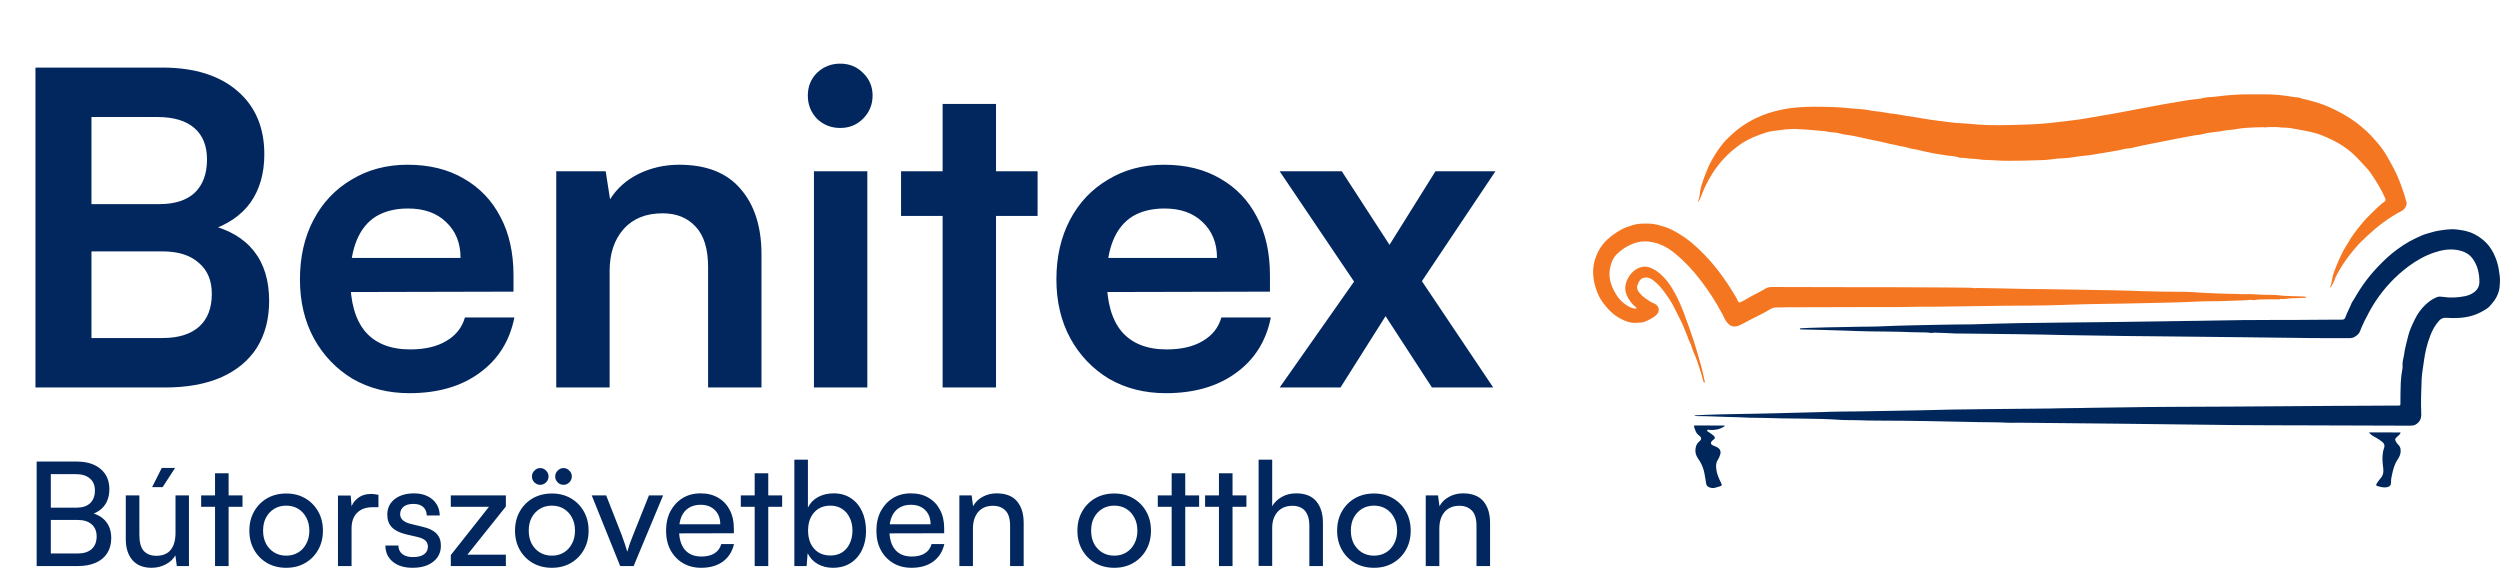
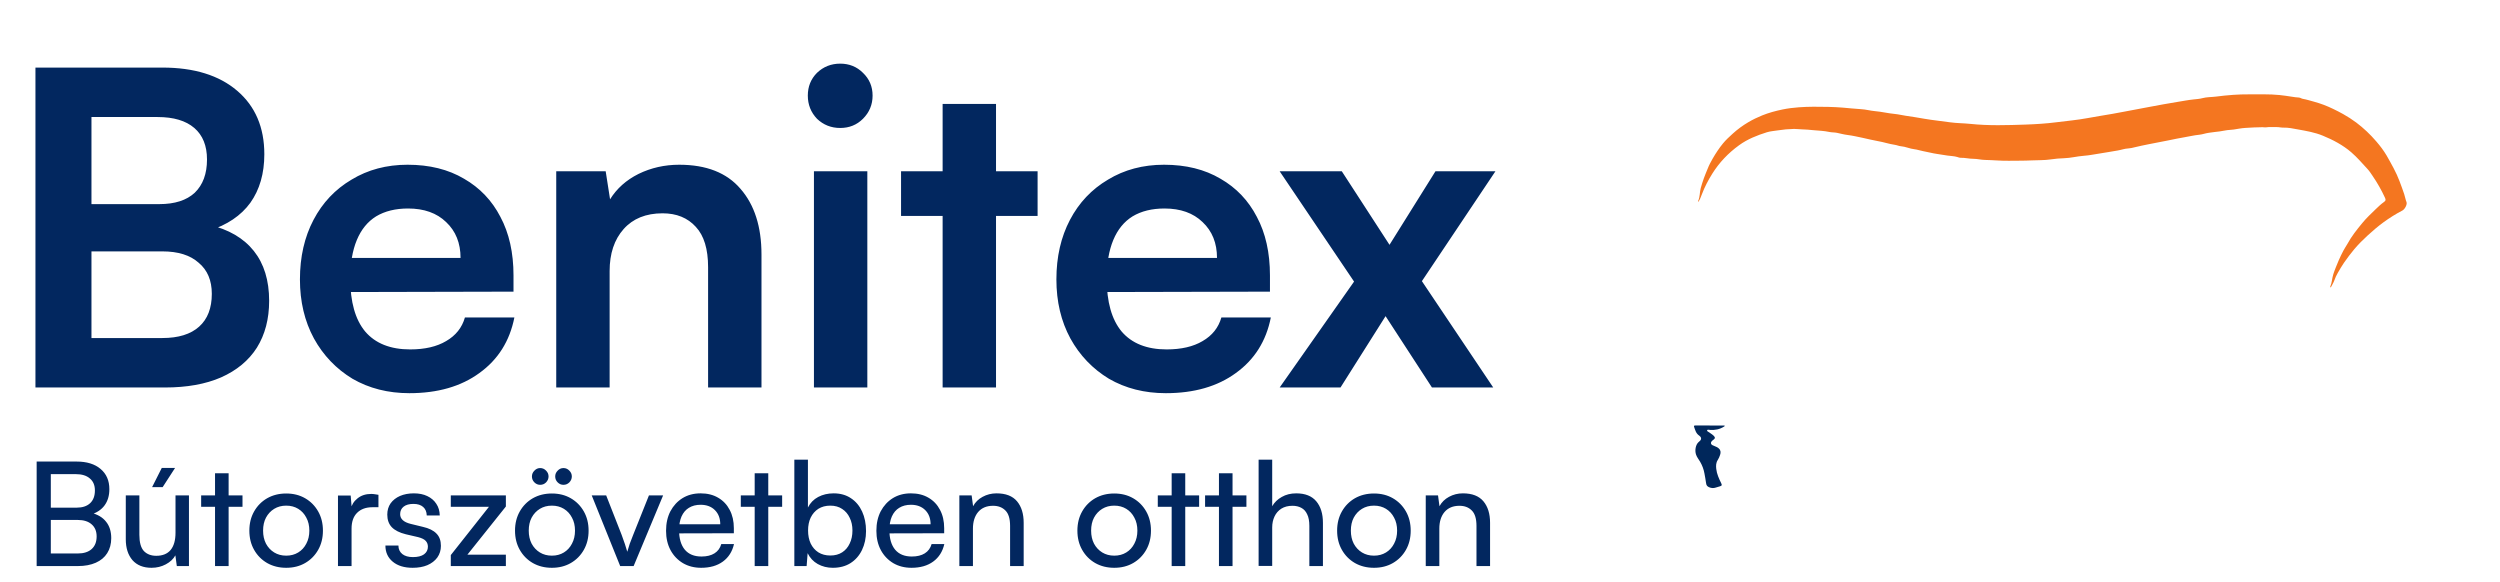
<svg xmlns="http://www.w3.org/2000/svg" width="2142" height="499" viewBox="0 0 2142 499" fill="none">
  <path d="M78.367 57.902V332H30.372V57.902H78.367ZM139.111 215.386H63.744V174.89H136.487C149.735 174.89 159.859 171.641 166.859 165.141C173.858 158.392 177.358 148.893 177.358 136.644C177.358 124.895 173.733 115.896 166.484 109.647C159.235 103.397 148.736 100.273 134.987 100.273H62.244V57.902H139.111C166.359 57.902 187.732 64.526 203.23 77.775C218.729 91.023 226.478 109.147 226.478 132.144C226.478 148.643 222.478 162.516 214.479 173.765C206.48 184.764 194.606 192.764 178.858 197.763V192.514C195.856 196.513 208.73 204.012 217.479 215.011C226.228 226.01 230.603 240.259 230.603 257.757C230.603 273.256 227.103 286.629 220.104 297.878C213.104 308.877 202.855 317.376 189.357 323.376C176.108 329.125 160.109 332 141.361 332H62.244V289.629H139.111C152.86 289.629 163.359 286.379 170.608 279.88C177.858 273.381 181.482 264.007 181.482 251.758C181.482 240.259 177.733 231.385 170.233 225.135C162.984 218.636 152.61 215.386 139.111 215.386ZM350.729 336.875C332.48 336.875 316.232 332.75 301.983 324.501C287.985 316.002 276.986 304.503 268.987 290.004C260.987 275.256 256.988 258.382 256.988 239.384C256.988 220.136 260.862 203.138 268.612 188.389C276.361 173.64 287.235 162.141 301.233 153.892C315.232 145.393 331.231 141.144 349.229 141.144C367.977 141.144 384.1 145.143 397.599 153.142C411.098 160.892 421.472 171.766 428.721 185.764C436.22 199.763 439.97 216.511 439.97 236.009V249.883L280.985 250.258L281.735 221.011H394.599C394.599 208.262 390.475 198.013 382.226 190.264C374.226 182.515 363.352 178.64 349.604 178.64C338.855 178.64 329.731 180.89 322.231 185.389C314.982 189.889 309.483 196.638 305.733 205.637C301.983 214.636 300.109 225.635 300.109 238.634C300.109 258.632 304.358 273.756 312.857 284.005C321.606 294.254 334.48 299.378 351.479 299.378C363.977 299.378 374.226 297.003 382.226 292.254C390.475 287.504 395.849 280.755 398.349 272.006H440.72C436.72 292.254 426.721 308.127 410.723 319.626C394.974 331.125 374.976 336.875 350.729 336.875ZM522.327 332H476.582V146.768H518.953L522.702 170.766C528.452 161.517 536.576 154.267 547.075 149.018C557.824 143.768 569.448 141.144 581.946 141.144C605.194 141.144 622.692 148.018 634.441 161.767C646.44 175.515 652.44 194.263 652.44 218.011V332H606.694V228.885C606.694 213.387 603.194 201.888 596.195 194.388C589.196 186.639 579.697 182.764 567.698 182.764C553.449 182.764 542.325 187.264 534.326 196.263C526.327 205.262 522.327 217.261 522.327 232.26V332ZM697.385 332V146.768H743.131V332H697.385ZM719.883 109.647C712.134 109.647 705.51 107.022 700.01 101.772C694.761 96.273 692.136 89.648 692.136 81.899C692.136 74.15 694.761 67.651 700.01 62.401C705.51 57.152 712.134 54.527 719.883 54.527C727.632 54.527 734.132 57.152 739.381 62.401C744.881 67.651 747.631 74.15 747.631 81.899C747.631 89.648 744.881 96.273 739.381 101.772C734.132 107.022 727.632 109.647 719.883 109.647ZM772.021 146.768H889.009V185.014H772.021V146.768ZM853.388 332H807.642V89.024H853.388V332ZM998.859 336.875C980.611 336.875 964.362 332.75 950.114 324.501C936.115 316.002 925.116 304.503 917.117 290.004C909.118 275.256 905.118 258.382 905.118 239.384C905.118 220.136 908.993 203.138 916.742 188.389C924.491 173.64 935.365 162.141 949.364 153.892C963.362 145.393 979.361 141.144 997.359 141.144C1016.11 141.144 1032.23 145.143 1045.73 153.142C1059.23 160.892 1069.6 171.766 1076.85 185.764C1084.35 199.763 1088.1 216.511 1088.1 236.009V249.883L929.116 250.258L929.866 221.011H1042.73C1042.73 208.262 1038.61 198.013 1030.36 190.264C1022.36 182.515 1011.48 178.64 997.734 178.64C986.985 178.64 977.861 180.89 970.362 185.389C963.112 189.889 957.613 196.638 953.863 205.637C950.114 214.636 948.239 225.635 948.239 238.634C948.239 258.632 952.488 273.756 960.988 284.005C969.737 294.254 982.611 299.378 999.609 299.378C1012.11 299.378 1022.36 297.003 1030.36 292.254C1038.61 287.504 1043.98 280.755 1046.48 272.006H1088.85C1084.85 292.254 1074.85 308.127 1058.85 319.626C1043.1 331.125 1023.11 336.875 998.859 336.875ZM1148.54 332H1096.42L1160.16 241.259L1096.42 146.768H1149.66L1190.53 209.762L1229.9 146.768H1281.27L1218.28 240.884L1279.4 332H1226.9L1187.16 270.881L1148.54 332Z" fill="#02275F" />
  <path d="M43.54 395.458V485H31.403V395.458H43.54ZM66.576 445.493H40.196V434.966H65.585C70.622 434.966 74.502 433.686 77.227 431.126C79.951 428.567 81.314 424.934 81.314 420.228C81.314 415.769 79.869 412.343 76.979 409.948C74.172 407.471 70.126 406.233 64.842 406.233H38.091V395.458H65.585C74.337 395.458 81.19 397.564 86.144 401.774C91.18 405.985 93.699 411.765 93.699 419.113C93.699 424.645 92.336 429.269 89.612 432.984C86.969 436.617 83.048 439.259 77.846 440.91V439.3C83.626 440.704 87.96 443.263 90.85 446.979C93.822 450.612 95.309 455.318 95.309 461.097C95.309 466.051 94.153 470.345 91.841 473.978C89.612 477.528 86.35 480.253 82.057 482.152C77.763 484.051 72.686 485 66.824 485H38.091V474.225H66.576C71.778 474.225 75.782 472.945 78.589 470.386C81.396 467.826 82.8 464.235 82.8 459.611C82.8 455.153 81.355 451.685 78.465 449.208C75.658 446.731 71.695 445.493 66.576 445.493ZM150.38 424.439H161.898V485H151.495L150.256 475.835C148.522 478.973 145.798 481.532 142.082 483.514C138.367 485.495 134.28 486.486 129.821 486.486C122.803 486.486 117.354 484.298 113.474 479.922C109.676 475.464 107.777 469.519 107.777 462.088V424.439H119.418V458.249C119.418 464.689 120.698 469.313 123.258 472.12C125.9 474.844 129.45 476.207 133.908 476.207C139.275 476.207 143.362 474.556 146.169 471.253C148.977 467.868 150.38 462.914 150.38 456.391V424.439ZM150.009 400.907L139.358 417.379H130.317L138.615 400.907H150.009ZM172.349 424.439H207.769V434.222H172.349V424.439ZM195.88 485H184.238V405.49H195.88V485ZM213.649 454.657C213.649 448.465 215.011 442.974 217.736 438.186C220.46 433.397 224.176 429.64 228.882 426.915C233.671 424.191 239.12 422.828 245.23 422.828C251.34 422.828 256.748 424.191 261.454 426.915C266.16 429.64 269.876 433.397 272.6 438.186C275.325 442.974 276.687 448.465 276.687 454.657C276.687 460.85 275.325 466.34 272.6 471.129C269.876 475.918 266.16 479.675 261.454 482.399C256.748 485.124 251.34 486.486 245.23 486.486C239.12 486.486 233.671 485.124 228.882 482.399C224.176 479.675 220.46 475.918 217.736 471.129C215.011 466.34 213.649 460.85 213.649 454.657ZM225.414 454.657C225.414 458.868 226.24 462.584 227.891 465.804C229.625 469.024 231.978 471.542 234.951 473.358C237.923 475.175 241.349 476.083 245.23 476.083C249.111 476.083 252.537 475.175 255.509 473.358C258.482 471.542 260.794 469.024 262.445 465.804C264.179 462.584 265.046 458.868 265.046 454.657C265.046 450.364 264.179 446.649 262.445 443.511C260.794 440.291 258.482 437.773 255.509 435.956C252.537 434.14 249.111 433.232 245.23 433.232C241.349 433.232 237.923 434.14 234.951 435.956C231.978 437.773 229.625 440.291 227.891 443.511C226.24 446.649 225.414 450.364 225.414 454.657ZM324.252 423.943V434.594H319.05C313.518 434.594 309.142 436.204 305.922 439.424C302.785 442.562 301.216 447.061 301.216 452.923V485H289.574V424.562H300.473L301.464 436.699H300.349C301.175 432.736 303.156 429.516 306.294 427.039C309.431 424.48 313.353 423.2 318.059 423.2C319.133 423.2 320.123 423.283 321.032 423.448C322.022 423.53 323.096 423.695 324.252 423.943ZM330.217 467.414H341.363C341.363 470.469 342.477 472.904 344.707 474.721C346.936 476.455 349.95 477.321 353.748 477.321C357.876 477.321 361.055 476.537 363.284 474.968C365.513 473.317 366.628 471.129 366.628 468.404C366.628 466.423 366.009 464.772 364.77 463.451C363.614 462.129 361.467 461.056 358.33 460.23L347.679 457.754C342.312 456.432 338.308 454.41 335.666 451.685C333.106 448.96 331.827 445.369 331.827 440.91C331.827 437.195 332.776 433.975 334.675 431.25C336.657 428.525 339.34 426.42 342.725 424.934C346.193 423.448 350.156 422.705 354.615 422.705C359.073 422.705 362.912 423.489 366.132 425.058C369.435 426.626 371.995 428.814 373.811 431.622C375.71 434.429 376.701 437.773 376.783 441.653H365.637C365.554 438.516 364.522 436.08 362.541 434.346C360.559 432.612 357.793 431.746 354.243 431.746C350.61 431.746 347.803 432.53 345.821 434.099C343.84 435.667 342.849 437.814 342.849 440.539C342.849 444.584 345.821 447.35 351.766 448.836L362.417 451.437C367.536 452.593 371.375 454.492 373.935 457.134C376.494 459.694 377.774 463.203 377.774 467.661C377.774 471.459 376.742 474.803 374.678 477.693C372.614 480.5 369.765 482.688 366.132 484.257C362.582 485.743 358.371 486.486 353.5 486.486C346.399 486.486 340.744 484.752 336.533 481.285C332.322 477.817 330.217 473.193 330.217 467.414ZM433.429 485H386.243V475.588L418.939 434.222H386.243V424.439H433.429V433.975L400.486 475.216H433.429V485ZM441.267 454.657C441.267 448.465 442.63 442.974 445.354 438.186C448.079 433.397 451.794 429.64 456.501 426.915C461.289 424.191 466.739 422.828 472.848 422.828C478.958 422.828 484.366 424.191 489.072 426.915C493.779 429.64 497.494 433.397 500.219 438.186C502.943 442.974 504.306 448.465 504.306 454.657C504.306 460.85 502.943 466.34 500.219 471.129C497.494 475.918 493.779 479.675 489.072 482.399C484.366 485.124 478.958 486.486 472.848 486.486C466.739 486.486 461.289 485.124 456.501 482.399C451.794 479.675 448.079 475.918 445.354 471.129C442.63 466.34 441.267 460.85 441.267 454.657ZM453.033 454.657C453.033 458.868 453.858 462.584 455.51 465.804C457.244 469.024 459.597 471.542 462.569 473.358C465.541 475.175 468.968 476.083 472.848 476.083C476.729 476.083 480.155 475.175 483.128 473.358C486.1 471.542 488.412 469.024 490.063 465.804C491.797 462.584 492.664 458.868 492.664 454.657C492.664 450.364 491.797 446.649 490.063 443.511C488.412 440.291 486.1 437.773 483.128 435.956C480.155 434.14 476.729 433.232 472.848 433.232C468.968 433.232 465.541 434.14 462.569 435.956C459.597 437.773 457.244 440.291 455.51 443.511C453.858 446.649 453.033 450.364 453.033 454.657ZM462.817 415.398C460.918 415.398 459.266 414.696 457.863 413.292C456.459 411.889 455.757 410.196 455.757 408.214C455.757 406.315 456.459 404.664 457.863 403.261C459.266 401.774 460.918 401.031 462.817 401.031C464.798 401.031 466.491 401.774 467.895 403.261C469.298 404.664 470 406.315 470 408.214C470 410.113 469.298 411.806 467.895 413.292C466.491 414.696 464.798 415.398 462.817 415.398ZM482.756 415.398C480.857 415.398 479.206 414.696 477.802 413.292C476.399 411.889 475.697 410.196 475.697 408.214C475.697 406.315 476.399 404.664 477.802 403.261C479.206 401.774 480.857 401.031 482.756 401.031C484.738 401.031 486.43 401.774 487.834 403.261C489.238 404.664 489.939 406.315 489.939 408.214C489.939 410.113 489.238 411.806 487.834 413.292C486.43 414.696 484.738 415.398 482.756 415.398ZM531.378 485L506.98 424.439H519.365L532.616 458.249C533.69 461.056 534.639 463.739 535.465 466.299C536.291 468.776 536.951 470.923 537.447 472.739C538.025 470.675 538.726 468.404 539.552 465.927C540.46 463.451 541.451 460.891 542.524 458.249L556.024 424.439H568.161L542.896 485H531.378ZM600.773 486.486C594.911 486.486 589.71 485.165 585.169 482.523C580.627 479.798 577.077 476.083 574.518 471.377C571.958 466.588 570.678 461.056 570.678 454.781C570.678 448.424 571.917 442.851 574.394 438.062C576.953 433.273 580.421 429.516 584.797 426.792C589.256 424.067 594.416 422.705 600.278 422.705C606.058 422.705 611.053 423.943 615.264 426.42C619.557 428.897 622.86 432.365 625.171 436.823C627.566 441.282 628.763 446.525 628.763 452.552V456.887L576.871 457.01L577.118 449.208H617.121C617.121 444.172 615.594 440.126 612.539 437.071C609.484 434.016 605.397 432.489 600.278 432.489C596.397 432.489 593.054 433.356 590.246 435.089C587.522 436.741 585.416 439.218 583.93 442.52C582.526 445.74 581.825 449.621 581.825 454.162C581.825 461.428 583.476 467.042 586.779 471.005C590.081 474.886 594.829 476.826 601.021 476.826C605.562 476.826 609.278 475.918 612.167 474.101C615.057 472.285 616.997 469.643 617.988 466.175H628.887C627.401 472.615 624.222 477.61 619.35 481.161C614.479 484.711 608.287 486.486 600.773 486.486ZM634.721 424.439H670.142V434.222H634.721V424.439ZM658.252 485H646.61V405.49H658.252V485ZM691.116 485H680.589V393.848H692.231V434.842C694.212 430.879 697.144 427.865 701.024 425.801C704.905 423.737 709.322 422.705 714.276 422.705C720.055 422.705 725.009 424.108 729.138 426.915C733.266 429.64 736.445 433.438 738.674 438.309C740.903 443.181 742.018 448.754 742.018 455.029C742.018 461.056 740.862 466.464 738.55 471.253C736.238 476.042 732.936 479.798 728.642 482.523C724.431 485.165 719.395 486.486 713.533 486.486C708.827 486.486 704.533 485.413 700.653 483.266C696.855 481.119 693.965 478.023 691.983 473.978L691.116 485ZM692.355 454.533C692.355 458.744 693.098 462.46 694.584 465.68C696.153 468.9 698.341 471.418 701.148 473.234C704.038 475.051 707.464 475.959 711.427 475.959C715.39 475.959 718.776 475.051 721.583 473.234C724.39 471.418 726.537 468.9 728.023 465.68C729.592 462.46 730.376 458.744 730.376 454.533C730.376 450.405 729.592 446.772 728.023 443.635C726.537 440.415 724.39 437.897 721.583 436.08C718.776 434.181 715.39 433.232 711.427 433.232C707.464 433.232 704.038 434.14 701.148 435.956C698.341 437.773 696.153 440.291 694.584 443.511C693.098 446.649 692.355 450.323 692.355 454.533ZM780.981 486.486C775.119 486.486 769.918 485.165 765.377 482.523C760.835 479.798 757.285 476.083 754.726 471.377C752.166 466.588 750.886 461.056 750.886 454.781C750.886 448.424 752.125 442.851 754.602 438.062C757.161 433.273 760.629 429.516 765.005 426.792C769.464 424.067 774.624 422.705 780.486 422.705C786.266 422.705 791.261 423.943 795.472 426.42C799.765 428.897 803.068 432.365 805.379 436.823C807.774 441.282 808.971 446.525 808.971 452.552V456.887L757.079 457.01L757.326 449.208H797.329C797.329 444.172 795.802 440.126 792.747 437.071C789.692 434.016 785.605 432.489 780.486 432.489C776.605 432.489 773.262 433.356 770.454 435.089C767.73 436.741 765.624 439.218 764.138 442.52C762.734 445.74 762.033 449.621 762.033 454.162C762.033 461.428 763.684 467.042 766.987 471.005C770.289 474.886 775.037 476.826 781.229 476.826C785.77 476.826 789.486 475.918 792.375 474.101C795.265 472.285 797.205 469.643 798.196 466.175H809.095C807.609 472.615 804.43 477.61 799.558 481.161C794.687 484.711 788.495 486.486 780.981 486.486ZM833.616 485H821.974V424.439H832.501L833.739 433.727C835.638 430.259 838.363 427.576 841.913 425.677C845.546 423.695 849.509 422.705 853.803 422.705C861.729 422.705 867.591 424.975 871.389 429.516C875.187 434.057 877.086 440.208 877.086 447.97V485H865.444V450.57C865.444 444.461 864.123 440.085 861.481 437.443C858.839 434.718 855.289 433.356 850.83 433.356C845.381 433.356 841.129 435.131 838.074 438.681C835.102 442.231 833.616 446.979 833.616 452.923V485ZM923.112 454.657C923.112 448.465 924.474 442.974 927.199 438.186C929.924 433.397 933.639 429.64 938.345 426.915C943.134 424.191 948.583 422.828 954.693 422.828C960.803 422.828 966.211 424.191 970.917 426.915C975.623 429.64 979.339 433.397 982.063 438.186C984.788 442.974 986.15 448.465 986.15 454.657C986.15 460.85 984.788 466.34 982.063 471.129C979.339 475.918 975.623 479.675 970.917 482.399C966.211 485.124 960.803 486.486 954.693 486.486C948.583 486.486 943.134 485.124 938.345 482.399C933.639 479.675 929.924 475.918 927.199 471.129C924.474 466.34 923.112 460.85 923.112 454.657ZM934.877 454.657C934.877 458.868 935.703 462.584 937.354 465.804C939.088 469.024 941.441 471.542 944.414 473.358C947.386 475.175 950.813 476.083 954.693 476.083C958.574 476.083 962 475.175 964.972 473.358C967.945 471.542 970.257 469.024 971.908 465.804C973.642 462.584 974.509 458.868 974.509 454.657C974.509 450.364 973.642 446.649 971.908 443.511C970.257 440.291 967.945 437.773 964.972 435.956C962 434.14 958.574 433.232 954.693 433.232C950.813 433.232 947.386 434.14 944.414 435.956C941.441 437.773 939.088 440.291 937.354 443.511C935.703 446.649 934.877 450.364 934.877 454.657ZM991.993 424.439H1027.41V434.222H991.993V424.439ZM1015.52 485H1003.88V405.49H1015.52V485ZM1032.51 424.439H1067.93V434.222H1032.51V424.439ZM1056.04 485H1044.4V405.49H1056.04V485ZM1090.02 484.876H1078.38V393.848H1090.02V433.727C1091.92 430.424 1094.64 427.782 1098.19 425.801C1101.74 423.737 1105.87 422.705 1110.58 422.705C1118.26 422.705 1123.99 424.975 1127.79 429.516C1131.59 434.057 1133.49 440.208 1133.49 447.97V485H1121.85V450.57C1121.85 446.442 1121.23 443.139 1119.99 440.663C1118.83 438.103 1117.14 436.245 1114.91 435.089C1112.77 433.933 1110.25 433.356 1107.36 433.356C1103.64 433.356 1100.46 434.181 1097.82 435.832C1095.26 437.484 1093.32 439.713 1092 442.52C1090.68 445.327 1090.02 448.465 1090.02 451.933V484.876ZM1145.65 454.657C1145.65 448.465 1147.01 442.974 1149.74 438.186C1152.46 433.397 1156.18 429.64 1160.88 426.915C1165.67 424.191 1171.12 422.828 1177.23 422.828C1183.34 422.828 1188.75 424.191 1193.46 426.915C1198.16 429.64 1201.88 433.397 1204.6 438.186C1207.33 442.974 1208.69 448.465 1208.69 454.657C1208.69 460.85 1207.33 466.34 1204.6 471.129C1201.88 475.918 1198.16 479.675 1193.46 482.399C1188.75 485.124 1183.34 486.486 1177.23 486.486C1171.12 486.486 1165.67 485.124 1160.88 482.399C1156.18 479.675 1152.46 475.918 1149.74 471.129C1147.01 466.34 1145.65 460.85 1145.65 454.657ZM1157.42 454.657C1157.42 458.868 1158.24 462.584 1159.89 465.804C1161.63 469.024 1163.98 471.542 1166.95 473.358C1169.92 475.175 1173.35 476.083 1177.23 476.083C1181.11 476.083 1184.54 475.175 1187.51 473.358C1190.48 471.542 1192.8 469.024 1194.45 465.804C1196.18 462.584 1197.05 458.868 1197.05 454.657C1197.05 450.364 1196.18 446.649 1194.45 443.511C1192.8 440.291 1190.48 437.773 1187.51 435.956C1184.54 434.14 1181.11 433.232 1177.23 433.232C1173.35 433.232 1169.92 434.14 1166.95 435.956C1163.98 437.773 1161.63 440.291 1159.89 443.511C1158.24 446.649 1157.42 450.364 1157.42 454.657ZM1233.22 485H1221.58V424.439H1232.1L1233.34 433.727C1235.24 430.259 1237.97 427.576 1241.52 425.677C1245.15 423.695 1249.11 422.705 1253.4 422.705C1261.33 422.705 1267.19 424.975 1270.99 429.516C1274.79 434.057 1276.69 440.208 1276.69 447.97V485H1265.05V450.57C1265.05 444.461 1263.73 440.085 1261.08 437.443C1258.44 434.718 1254.89 433.356 1250.43 433.356C1244.98 433.356 1240.73 435.131 1237.68 438.681C1234.7 442.231 1233.22 446.979 1233.22 452.923V485Z" fill="#02275F" />
-   <path d="M1687.54 277.938C1687.91 277.936 1688.28 277.934 1688.65 277.932L1688.66 277.934C1703.1 277.551 1717.53 277.037 1731.97 276.814C1757.17 276.427 1782.37 276.249 1807.56 275.934C1827.96 275.679 1848.36 275.347 1868.76 275.053C1878.09 274.919 1887.42 274.882 1896.75 274.652C1929.19 273.862 1961.64 274.33 1994.08 273.92C1998.2 273.869 2002.32 273.839 2006.44 273.878C2007.95 273.892 2008.92 273.567 2009.49 271.938C2010.99 267.664 2013.32 263.738 2014.94 259.499C2015.3 258.577 2016.15 257.692 2016.7 256.737C2020.08 250.85 2023.67 245.091 2027.81 239.712C2031.88 234.411 2036.35 229.449 2041.13 224.737C2043.67 222.228 2046.24 219.769 2049 217.516C2055.4 212.287 2062.21 207.652 2069.73 204.148C2072.94 202.651 2076.17 201.044 2079.57 200.148C2082.7 199.325 2085.76 198.24 2089 197.728C2094.23 196.901 2099.49 195.985 2104.74 196.597C2109.98 197.209 2115.23 198.106 2120.05 200.625C2127.21 204.366 2132.81 209.629 2136.4 216.865C2138.72 221.53 2140.36 226.443 2141.09 231.651C2141.54 234.861 2142.15 238.064 2141.97 241.304C2141.8 244.201 2141.73 247.214 2140.86 249.935C2139.74 253.464 2138.03 256.869 2135.46 259.662C2134.12 261.122 2133.03 262.851 2131.37 263.982C2127.57 266.554 2123.61 268.714 2119.18 270.156C2111.52 272.652 2103.69 272.796 2095.81 272.309C2093.34 272.156 2091.58 272.87 2089.96 274.627C2086.53 278.36 2084.16 282.664 2082.32 287.376C2079.43 294.762 2077.68 302.461 2076.69 310.232C2076.07 315.097 2075.08 319.936 2074.88 324.88C2074.48 334.808 2074.11 344.728 2074.53 354.663C2074.7 358.587 2073.26 361.732 2069.71 363.753C2068.17 364.631 2066.48 364.724 2064.81 364.722C2035.71 364.65 2006.61 364.553 1977.5 364.453C1956.31 364.381 1935.12 364.397 1913.92 364.193C1880.61 363.874 1847.3 363.378 1813.98 363.007C1785.52 362.689 1757.06 362.441 1728.59 362.166C1726.03 362.14 1723.42 362.372 1720.91 362.223C1711.93 361.693 1702.94 361.857 1693.95 361.658C1665.62 361.03 1637.29 360.425 1608.95 360.381C1603.06 360.372 1597.17 360.251 1591.3 360.022C1586.62 359.839 1581.93 360.1 1577.27 359.774C1554.87 358.198 1532.42 358.937 1510 358.04C1506.21 357.887 1502.41 358.086 1498.62 357.876C1492.11 357.512 1485.59 357.343 1479.07 357.206C1471.05 357.037 1463.03 356.49 1455.01 356.524C1453.8 356.529 1452.6 356.388 1451.39 356.205C1453.09 355.523 1454.9 355.917 1456.63 355.637L1456.59 355.639C1457.03 355.616 1457.46 355.593 1457.9 355.57L1457.88 355.607C1458.3 355.583 1458.72 355.56 1459.14 355.537L1459.14 355.586L1459.12 355.535C1459.49 355.514 1459.86 355.491 1460.23 355.47L1460.24 355.537L1460.25 355.47C1480.2 354.663 1500.17 354.684 1520.12 354.114C1533.51 353.732 1546.89 353.428 1560.27 353.08C1565.99 352.932 1571.71 352.638 1577.43 352.626C1595.41 352.587 1613.38 352.021 1631.35 351.808C1635.51 351.759 1639.68 351.715 1643.84 351.588C1681.33 350.434 1718.85 350.51 1756.36 350.003C1761.99 349.926 1767.62 349.694 1773.26 349.692C1776.4 349.69 1779.57 349.704 1782.69 349.583C1786.89 349.419 1791.09 349.449 1795.29 349.356C1802.35 349.201 1809.42 349.191 1816.48 349.062C1848.99 348.464 1881.5 348.589 1914.01 348.348C1942.59 348.135 1971.16 347.942 1999.74 347.764C2018.03 347.65 2036.33 347.578 2054.62 347.488C2056.71 347.479 2056.66 347.486 2056.68 345.486C2056.73 339.696 2056.68 333.9 2056.96 328.12C2057.16 323.915 2057.65 319.711 2058.46 315.56C2058.61 314.777 2058.54 313.938 2058.48 313.132C2058.21 309.838 2059.47 306.77 2059.86 303.574C2060.5 298.271 2062.09 293.175 2063.3 287.992C2064.44 283.1 2066.62 278.645 2068.76 274.163C2071.15 269.159 2074.25 264.645 2078.34 260.885C2081.17 258.283 2084.29 256.044 2087.91 254.602C2089.57 253.937 2091.39 254.095 2093.05 254.352C2099.43 255.344 2105.75 255.015 2112.02 253.754C2114.81 253.193 2117.46 252.113 2119.78 250.394C2122.76 248.183 2124.34 245.23 2124.35 241.501C2124.36 234.356 2122.83 227.595 2118.63 221.722C2115.25 217.011 2110.31 214.957 2104.64 214.095C2098.09 213.098 2091.85 214.313 2085.77 216.341C2077.69 219.036 2070.31 223.185 2063.48 228.293C2052.32 236.643 2042.95 246.667 2035.27 258.29C2031.73 263.653 2028.74 269.317 2025.87 275.058C2024.37 278.075 2023.11 281.195 2021.82 284.305C2021 286.275 2019.39 287.445 2017.48 288.616C2015.36 289.923 2013.35 289.691 2011.26 289.698C2000.56 289.742 1989.86 289.758 1979.16 289.64C1935.88 289.163 1892.6 288.535 1849.32 288.164C1829.81 287.997 1810.3 287.809 1790.8 287.418C1784.21 287.285 1777.62 287.306 1771.03 287.132C1741.95 286.363 1712.87 286.185 1683.78 285.805C1679.49 285.749 1675.16 285.86 1670.88 285.508C1667.57 285.234 1664.27 285.325 1660.97 285.151H1660.99C1660.24 285.123 1659.49 285.095 1658.76 285.068C1658.25 285.042 1657.73 285.017 1657.21 284.991C1654.98 285.705 1652.76 284.919 1650.55 284.85C1646.03 284.708 1641.49 284.799 1636.97 284.592C1625.56 284.073 1614.14 284.11 1602.72 283.934C1595.31 283.821 1587.9 283.556 1580.5 283.264C1568.3 282.782 1556.08 282.595 1543.87 282.268C1543.61 282.261 1543.35 282.275 1543.08 282.247C1542.72 282.208 1542.27 282.159 1542.26 281.691C1542.24 281.104 1542.77 281.283 1543.09 281.264C1545.24 281.141 1547.4 281.016 1549.56 280.935C1560.25 280.532 1570.94 280.335 1581.63 280.191C1589.01 280.092 1596.39 279.751 1603.76 279.823C1607.28 279.857 1610.78 279.654 1614.27 279.505C1630.37 278.815 1646.48 278.601 1662.59 278.235C1670.91 278.045 1679.24 278.024 1687.57 277.929C1687.57 277.938 1687.54 277.938 1687.54 277.938Z" fill="#00275B" />
  <path d="M1455.11 173.105C1455.07 172.753 1454.89 172.334 1455.02 172.056C1456.61 168.588 1456.22 164.732 1457.19 161.156C1457.97 158.282 1458.93 155.457 1459.9 152.634C1460.83 149.925 1462.04 147.357 1463.06 144.703C1464.24 141.639 1465.76 138.749 1467.4 135.926C1470.03 131.374 1472.91 126.976 1476.26 122.897C1478.75 119.856 1481.64 117.223 1484.55 114.576C1488.67 110.822 1493.12 107.565 1497.9 104.738C1501.72 102.474 1505.71 100.555 1509.84 98.881C1515.48 96.601 1521.31 95.039 1527.22 93.81C1531.83 92.851 1536.53 92.276 1541.24 91.926C1549.61 91.3 1557.98 91.419 1566.36 91.576C1570.58 91.655 1574.78 91.896 1578.99 92.218C1584.17 92.615 1589.32 93.27 1594.51 93.53C1598.54 93.732 1602.45 94.888 1606.48 95.226C1612.21 95.709 1617.81 97.125 1623.55 97.653C1626.7 97.943 1629.8 98.77 1632.94 99.199C1638.28 99.929 1643.6 100.863 1648.9 101.771C1656.14 103.011 1663.45 103.734 1670.71 104.775C1676.47 105.6 1682.35 105.526 1688.15 106.138C1703.98 107.806 1719.83 107.285 1735.67 106.733C1744.44 106.427 1753.23 105.876 1761.92 104.756C1770.77 103.619 1779.67 102.856 1788.45 101.224C1795.67 99.885 1802.92 98.765 1810.15 97.505C1813.66 96.893 1817.15 96.172 1820.66 95.549C1827.94 94.26 1835.18 92.772 1842.45 91.439C1850.03 90.051 1857.6 88.577 1865.21 87.391C1869.96 86.649 1874.69 85.685 1879.5 85.186C1881.99 84.929 1884.55 84.762 1887.02 84.1C1890.8 83.084 1894.73 83.26 1898.59 82.767C1903.53 82.134 1908.49 81.592 1913.47 81.265C1917.93 80.971 1922.4 80.785 1926.88 80.841C1935.63 80.95 1944.38 80.51 1953.11 81.427C1956.65 81.798 1960.17 82.306 1963.68 82.867C1965.67 83.184 1967.66 83.488 1969.69 83.578C1970.82 83.627 1971.86 84.482 1973.05 84.688C1976.31 85.251 1979.45 86.264 1982.63 87.126C1988.31 88.668 1993.78 90.746 1999.03 93.31C2001.89 94.705 2004.77 96.135 2007.56 97.711C2011.48 99.92 2015.25 102.302 2018.82 104.986C2025.17 109.756 2030.89 115.211 2036.06 121.235C2039.31 125.012 2042.32 128.969 2044.85 133.254C2046.99 136.862 2048.93 140.578 2050.93 144.265C2054.73 151.287 2057.28 158.773 2059.89 166.25C2060.68 168.521 2061 170.95 2061.91 173.203C2062.63 175.004 2060.6 179.201 2058.35 180.38C2052.71 183.328 2047.33 186.689 2042.19 190.444C2037.43 193.922 2032.97 197.753 2028.63 201.726C2024.6 205.413 2020.74 209.27 2017.2 213.439C2014.06 217.131 2011.22 221.034 2008.43 224.985C2006.42 227.831 2004.74 230.881 2002.99 233.867C2001.82 235.867 2000.81 238.034 2000.03 240.319C1999.38 242.201 1998.12 244.048 1997.21 245.953C1997.13 246.129 1996.95 246.284 1996.59 246.18C1996.59 245.969 1996.51 245.691 1996.6 245.482C1998.05 242.131 1998.07 238.444 1999.17 234.984C2000.48 230.879 2002.21 226.979 2003.83 223.011C2004.97 220.206 2006.43 217.564 2007.76 214.855C2008.76 212.804 2010.19 210.966 2011.28 208.952C2014.77 202.477 2019.35 196.782 2023.99 191.139C2027.48 186.886 2031.49 183.087 2035.46 179.275C2037.7 177.115 2039.96 174.943 2042.51 173.122C2044.25 171.886 2044.28 171.217 2043.37 169.247C2040.4 162.824 2036.92 156.69 2032.93 150.849C2031.54 148.817 2030.22 146.696 2028.56 144.9C2024.01 139.975 2019.64 134.858 2014.55 130.457C2010.95 127.351 2007.06 124.723 2002.91 122.354C1998.82 120.023 1994.61 118.067 1990.28 116.28C1983.34 113.41 1976.01 112.182 1968.67 110.854C1964.63 110.122 1960.62 109.227 1956.5 109.348C1954.52 109.406 1952.57 108.852 1950.69 108.889C1947.55 108.951 1944.38 108.65 1941.27 109.132C1940.34 109.276 1939.55 108.977 1938.68 108.977C1933.73 108.975 1928.79 109.334 1923.87 109.598C1920.51 109.776 1917.13 110.479 1913.77 110.991C1911.34 111.359 1908.84 111.288 1906.46 111.807C1900.32 113.144 1893.97 113.072 1887.88 114.776C1885.64 115.401 1883.27 115.543 1880.95 115.879C1878.06 116.301 1875.22 116.991 1872.33 117.464C1867.38 118.273 1862.48 119.355 1857.55 120.34C1852 121.453 1846.42 122.458 1840.88 123.596C1836.9 124.415 1832.9 125.205 1828.94 126.192C1827.19 126.628 1825.34 127.094 1823.58 127.17C1820.42 127.307 1817.52 128.443 1814.47 128.939C1809.59 129.731 1804.74 130.658 1799.85 131.381C1795.04 132.091 1790.28 133.14 1785.42 133.481C1779.75 133.877 1774.22 135.409 1768.51 135.565C1764.7 135.669 1760.88 135.991 1757.12 136.57C1751.6 137.421 1746.05 137.152 1740.51 137.437C1734.04 137.771 1727.56 137.655 1721.09 137.755C1714.29 137.859 1707.53 137.141 1700.74 137.027C1697.36 136.969 1694.04 136.056 1690.64 136.056C1687.08 136.056 1683.59 135.103 1680.03 135.196C1678.92 135.224 1677.9 134.788 1676.87 134.48C1674.17 133.676 1671.36 133.711 1668.61 133.289C1665.71 132.846 1662.83 132.315 1659.93 131.933C1655.69 131.372 1651.59 130.16 1647.39 129.43C1645.02 129.017 1642.71 128.13 1640.33 127.877C1636.31 127.451 1632.65 125.597 1628.59 125.279C1626.96 125.152 1625.28 124.343 1623.59 124.106C1618.64 123.411 1613.92 121.731 1608.99 120.915C1604.63 120.194 1600.36 119.017 1596.03 118.12C1591.7 117.221 1587.37 116.192 1582.99 115.652C1579.89 115.269 1576.94 114.451 1573.92 113.814C1571.75 113.355 1569.48 113.524 1567.29 113.051C1562.81 112.085 1558.22 111.943 1553.68 111.538C1550.37 111.244 1547.06 110.847 1543.71 110.826C1541.53 110.812 1539.33 110.414 1537.13 110.458C1532.46 110.553 1527.84 110.958 1523.22 111.707C1520.08 112.217 1516.87 112.381 1513.82 113.339C1505.42 115.974 1497.31 119.172 1490.08 124.415C1480.81 131.136 1473.07 139.196 1467.02 148.912C1463.6 154.395 1460.6 160.055 1458.32 166.12C1457.44 168.482 1456.54 170.885 1455.11 173.105Z" fill="#F47620" />
-   <path d="M1953.43 256.505C1948.14 256.505 1942.84 256.364 1937.56 256.584C1935.78 256.658 1933.93 256.563 1932.13 257.073C1930.89 257.425 1929.56 256.767 1928.23 256.904C1921.58 257.59 1914.9 257.439 1908.24 257.814C1900.3 258.262 1892.35 257.916 1884.4 258.317C1868.89 259.101 1853.36 259.4 1837.84 259.72C1826.4 259.956 1814.97 260.236 1803.53 260.35C1790.99 260.473 1778.45 260.839 1765.91 261.321C1749.3 261.958 1732.69 261.775 1716.08 261.975C1695.95 262.213 1675.81 262.542 1655.67 262.809C1651.35 262.867 1647.02 262.735 1642.7 262.841C1625.91 263.256 1609.12 263.062 1592.32 263.122C1572.17 263.194 1552.01 263.219 1531.85 263.279C1528.53 263.289 1525.21 263.395 1521.89 263.444C1520.03 263.472 1518.31 263.942 1516.71 264.927C1513.99 266.605 1511.16 268.181 1508.32 269.56C1503.24 272.024 1498.26 274.659 1493.29 277.324C1491.15 278.474 1489.07 279.556 1486.59 279.728C1483.63 279.934 1481.52 278.383 1479.78 276.323C1477.94 274.149 1476.95 271.419 1475.63 268.932C1470.23 258.779 1464.01 249.177 1457.03 240.057C1450.61 231.667 1443.43 223.966 1435.28 217.238C1428.8 211.891 1421.52 208.041 1413.04 207.028C1408.39 206.474 1403.79 206.968 1399.38 208.697C1393.75 210.899 1388.79 214.083 1384.62 218.484C1382.31 220.925 1381.1 223.901 1380.14 227.06C1377.37 236.254 1379.89 244.449 1384.7 252.275C1387.01 256.044 1389.98 259.189 1393.69 261.532C1395.88 262.913 1398.2 264.253 1400.93 264.383C1401.33 264.401 1401.89 264.566 1402.1 264.162C1402.38 263.613 1401.77 263.33 1401.45 263.068C1398.04 260.317 1395.51 256.924 1393.79 252.892C1391.61 247.77 1392.41 242.947 1394.99 238.219C1397.48 233.628 1401.04 230.325 1406.16 228.891C1410.41 227.697 1414.1 229.115 1417.76 231.217C1421.29 233.238 1424.06 236.006 1426.76 238.947C1431.03 243.624 1434.04 249.112 1436.9 254.69C1441.08 262.858 1444.01 271.521 1447.1 280.133C1449.78 287.589 1452.28 295.089 1454.41 302.716C1455.89 308.026 1457.6 313.273 1458.79 318.659C1459.35 321.157 1459.98 323.642 1460.51 326.147C1460.61 326.648 1461.04 327.475 1460.37 327.686C1459.6 327.934 1459.59 326.951 1459.45 326.495C1458.68 324.045 1458.05 321.554 1457.3 319.099C1455.49 313.164 1453.63 307.252 1451 301.606C1450.08 299.65 1449.67 297.469 1448.88 295.446C1448.15 293.552 1446.95 291.735 1446.4 289.907C1445.59 287.202 1444.34 284.738 1443.34 282.149C1441.51 277.41 1439.2 272.888 1436.89 268.371C1434.86 264.41 1433.02 260.355 1430.52 256.639C1426.94 251.297 1423.33 245.974 1418.4 241.739C1416.25 239.89 1414.06 238.031 1411 237.82C1407.64 237.586 1405.48 238.907 1403.99 241.925C1401.4 247.137 1402.99 248.906 1405.93 252.317C1408.12 254.85 1411.16 256.375 1413.82 258.341C1415.19 259.353 1416.85 259.655 1418.26 260.528C1422.14 262.927 1422.1 267.375 1418.84 270.151C1415.73 272.805 1412.09 274.504 1408.32 275.961C1407.6 276.242 1406.77 276.295 1406.04 276.339C1403.09 276.515 1400.06 276.909 1397.18 276.321C1394.22 275.718 1391.37 274.536 1388.65 273.134C1382.48 269.947 1377.77 265.166 1373.67 259.664C1369.87 254.579 1367.57 248.887 1366.14 242.773C1364.59 236.094 1364.56 229.352 1366.44 222.823C1367.94 217.657 1370.32 212.843 1373.95 208.597C1378.13 203.719 1383.15 200.094 1388.6 196.942C1391.8 195.093 1395.36 194.08 1398.85 192.93C1403.54 191.389 1408.32 191.542 1413.17 191.605C1417.62 191.663 1421.7 192.998 1425.85 194.217C1430.67 195.63 1434.97 198.154 1439.24 200.706C1441.61 202.117 1443.88 203.705 1446.08 205.36C1451.17 209.188 1455.75 213.592 1460.23 218.1C1467.62 225.539 1473.92 233.869 1479.8 242.513C1481.77 245.408 1483.61 248.4 1485.43 251.399C1486.75 253.566 1488.16 255.647 1489.05 258.042C1489.46 259.159 1490.22 259.344 1491.39 258.839C1495.4 257.112 1498.91 254.51 1502.83 252.616C1506.31 250.936 1509.65 248.966 1513.03 247.082C1514.59 246.21 1516.28 245.909 1518 245.909C1531.87 245.918 1545.73 245.967 1559.6 246.002C1569.56 246.025 1579.53 246.046 1589.49 246.064C1610.27 246.103 1631.04 246.039 1651.81 246.224C1662.73 246.321 1673.64 246.277 1684.55 246.484C1686.99 246.53 1689.46 246.518 1691.91 246.887C1692.65 247 1693.44 246.752 1694.22 246.764C1706.76 246.98 1719.31 247.109 1731.85 247.492C1737.01 247.649 1742.17 247.58 1747.33 247.666C1769.12 248.022 1790.9 248.305 1812.69 248.753C1820.9 248.922 1829.12 249.216 1837.33 249.517C1847.09 249.874 1856.85 249.865 1866.62 250.016C1870.36 250.074 1874.12 249.932 1877.84 250.245C1885.18 250.862 1892.54 251.056 1899.9 251.427C1905.26 251.698 1910.64 251.687 1916.02 251.821C1918.65 251.888 1921.29 252.187 1923.92 252.053C1928.7 251.809 1933.44 252.359 1938.2 252.526C1942.14 252.665 1946.08 252.549 1950.01 252.767C1952.72 252.917 1955.4 253.464 1958.14 253.487C1959.72 253.501 1961.31 253.643 1962.89 253.694C1966.48 253.81 1970.06 253.9 1973.64 254.018C1974.27 254.039 1974.9 254.129 1975.52 254.236C1975.69 254.264 1975.92 254.445 1975.95 254.595C1976.03 254.929 1975.73 255.029 1975.47 255.073C1975.16 255.126 1974.84 255.149 1974.53 255.161C1970.95 255.309 1967.37 255.548 1963.79 255.573C1960.33 255.599 1956.93 256.697 1953.43 256.018C1953.43 256.174 1953.43 256.338 1953.43 256.505Z" fill="#F47620" />
  <path d="M1464.76 364.58C1468.77 364.58 1472.77 364.576 1476.78 364.59C1477.1 364.59 1477.6 364.355 1477.68 364.895C1477.73 365.213 1477.37 365.366 1477.09 365.542C1473.44 367.86 1469.44 368.655 1465.17 368.344C1464.31 368.282 1462.93 367.899 1462.69 368.622C1462.37 369.584 1463.76 369.927 1464.47 370.476C1465.79 371.501 1467.29 372.293 1468.45 373.531C1469.69 374.857 1469.62 375.61 1468.17 376.699C1467.1 377.513 1465.78 378.375 1465.99 379.867C1466.18 381.244 1467.66 381.64 1468.8 382.108C1470.21 382.69 1471.63 383.214 1472.76 384.308C1474.43 385.909 1474.45 387.817 1473.76 389.78C1473.25 391.254 1472.7 392.739 1471.82 394.056C1470.22 396.415 1470.18 399.073 1470.48 401.729C1470.96 406.124 1472.8 410.08 1474.72 414.001C1475.58 415.763 1475.35 416.198 1473.49 416.724C1472.33 417.054 1471.17 417.373 1470.03 417.763C1468.09 418.426 1466.23 418.254 1464.36 417.459C1462.81 416.799 1462.01 415.862 1461.78 414.027C1461.43 411.246 1460.86 408.464 1460.38 405.695C1459.74 402.052 1458.46 398.721 1456.66 395.613C1455.46 393.551 1453.87 391.71 1453.13 389.395C1452 385.87 1452.79 381.147 1455.23 378.894C1455.5 378.644 1455.76 378.375 1456.05 378.15C1458.42 376.328 1457.53 374.326 1455.88 373.234C1453.07 371.373 1452.46 368.453 1451.47 365.663C1451.11 364.617 1451.83 364.555 1452.6 364.557C1456.65 364.564 1460.71 364.559 1464.77 364.559C1464.76 364.562 1464.76 364.571 1464.76 364.58Z" fill="#00275B" />
-   <path d="M2029.75 370.483C2032.81 370.483 2035.52 370.481 2038.24 370.483C2044.04 370.49 2049.83 370.495 2055.63 370.523C2056.01 370.525 2056.61 370.293 2056.73 370.796C2056.81 371.107 2056.52 371.605 2056.26 371.883C2055.28 372.912 2054.33 373.997 2053.22 374.85C2052.11 375.696 2052.01 376.593 2052.52 377.728C2053.18 379.179 2054.19 380.398 2055.27 381.534C2057.01 383.383 2057.01 385.553 2056.77 387.849C2056.51 390.294 2055.23 392.234 2053.94 394.23C2051.61 397.813 2050.58 401.903 2049.63 406.01C2049.05 408.497 2048.54 410.975 2048.64 413.563C2048.71 415.538 2047.63 416.789 2045.7 417.299C2042.54 418.138 2039.54 417.232 2036.59 416.286C2035.52 415.946 2035.94 414.984 2036.35 414.356C2037.35 412.838 2038.3 411.246 2039.54 409.939C2042.14 407.194 2042.35 403.998 2041.88 400.527C2041.3 396.244 2040.98 391.938 2041.69 387.631C2041.92 386.294 2042.21 384.966 2042.73 383.698C2043.4 382.055 2042.88 380.032 2041.37 378.815C2039.42 377.242 2037.39 375.8 2035.15 374.63C2033.27 373.649 2031.33 372.639 2029.75 370.483Z" fill="#00275B" />
</svg>